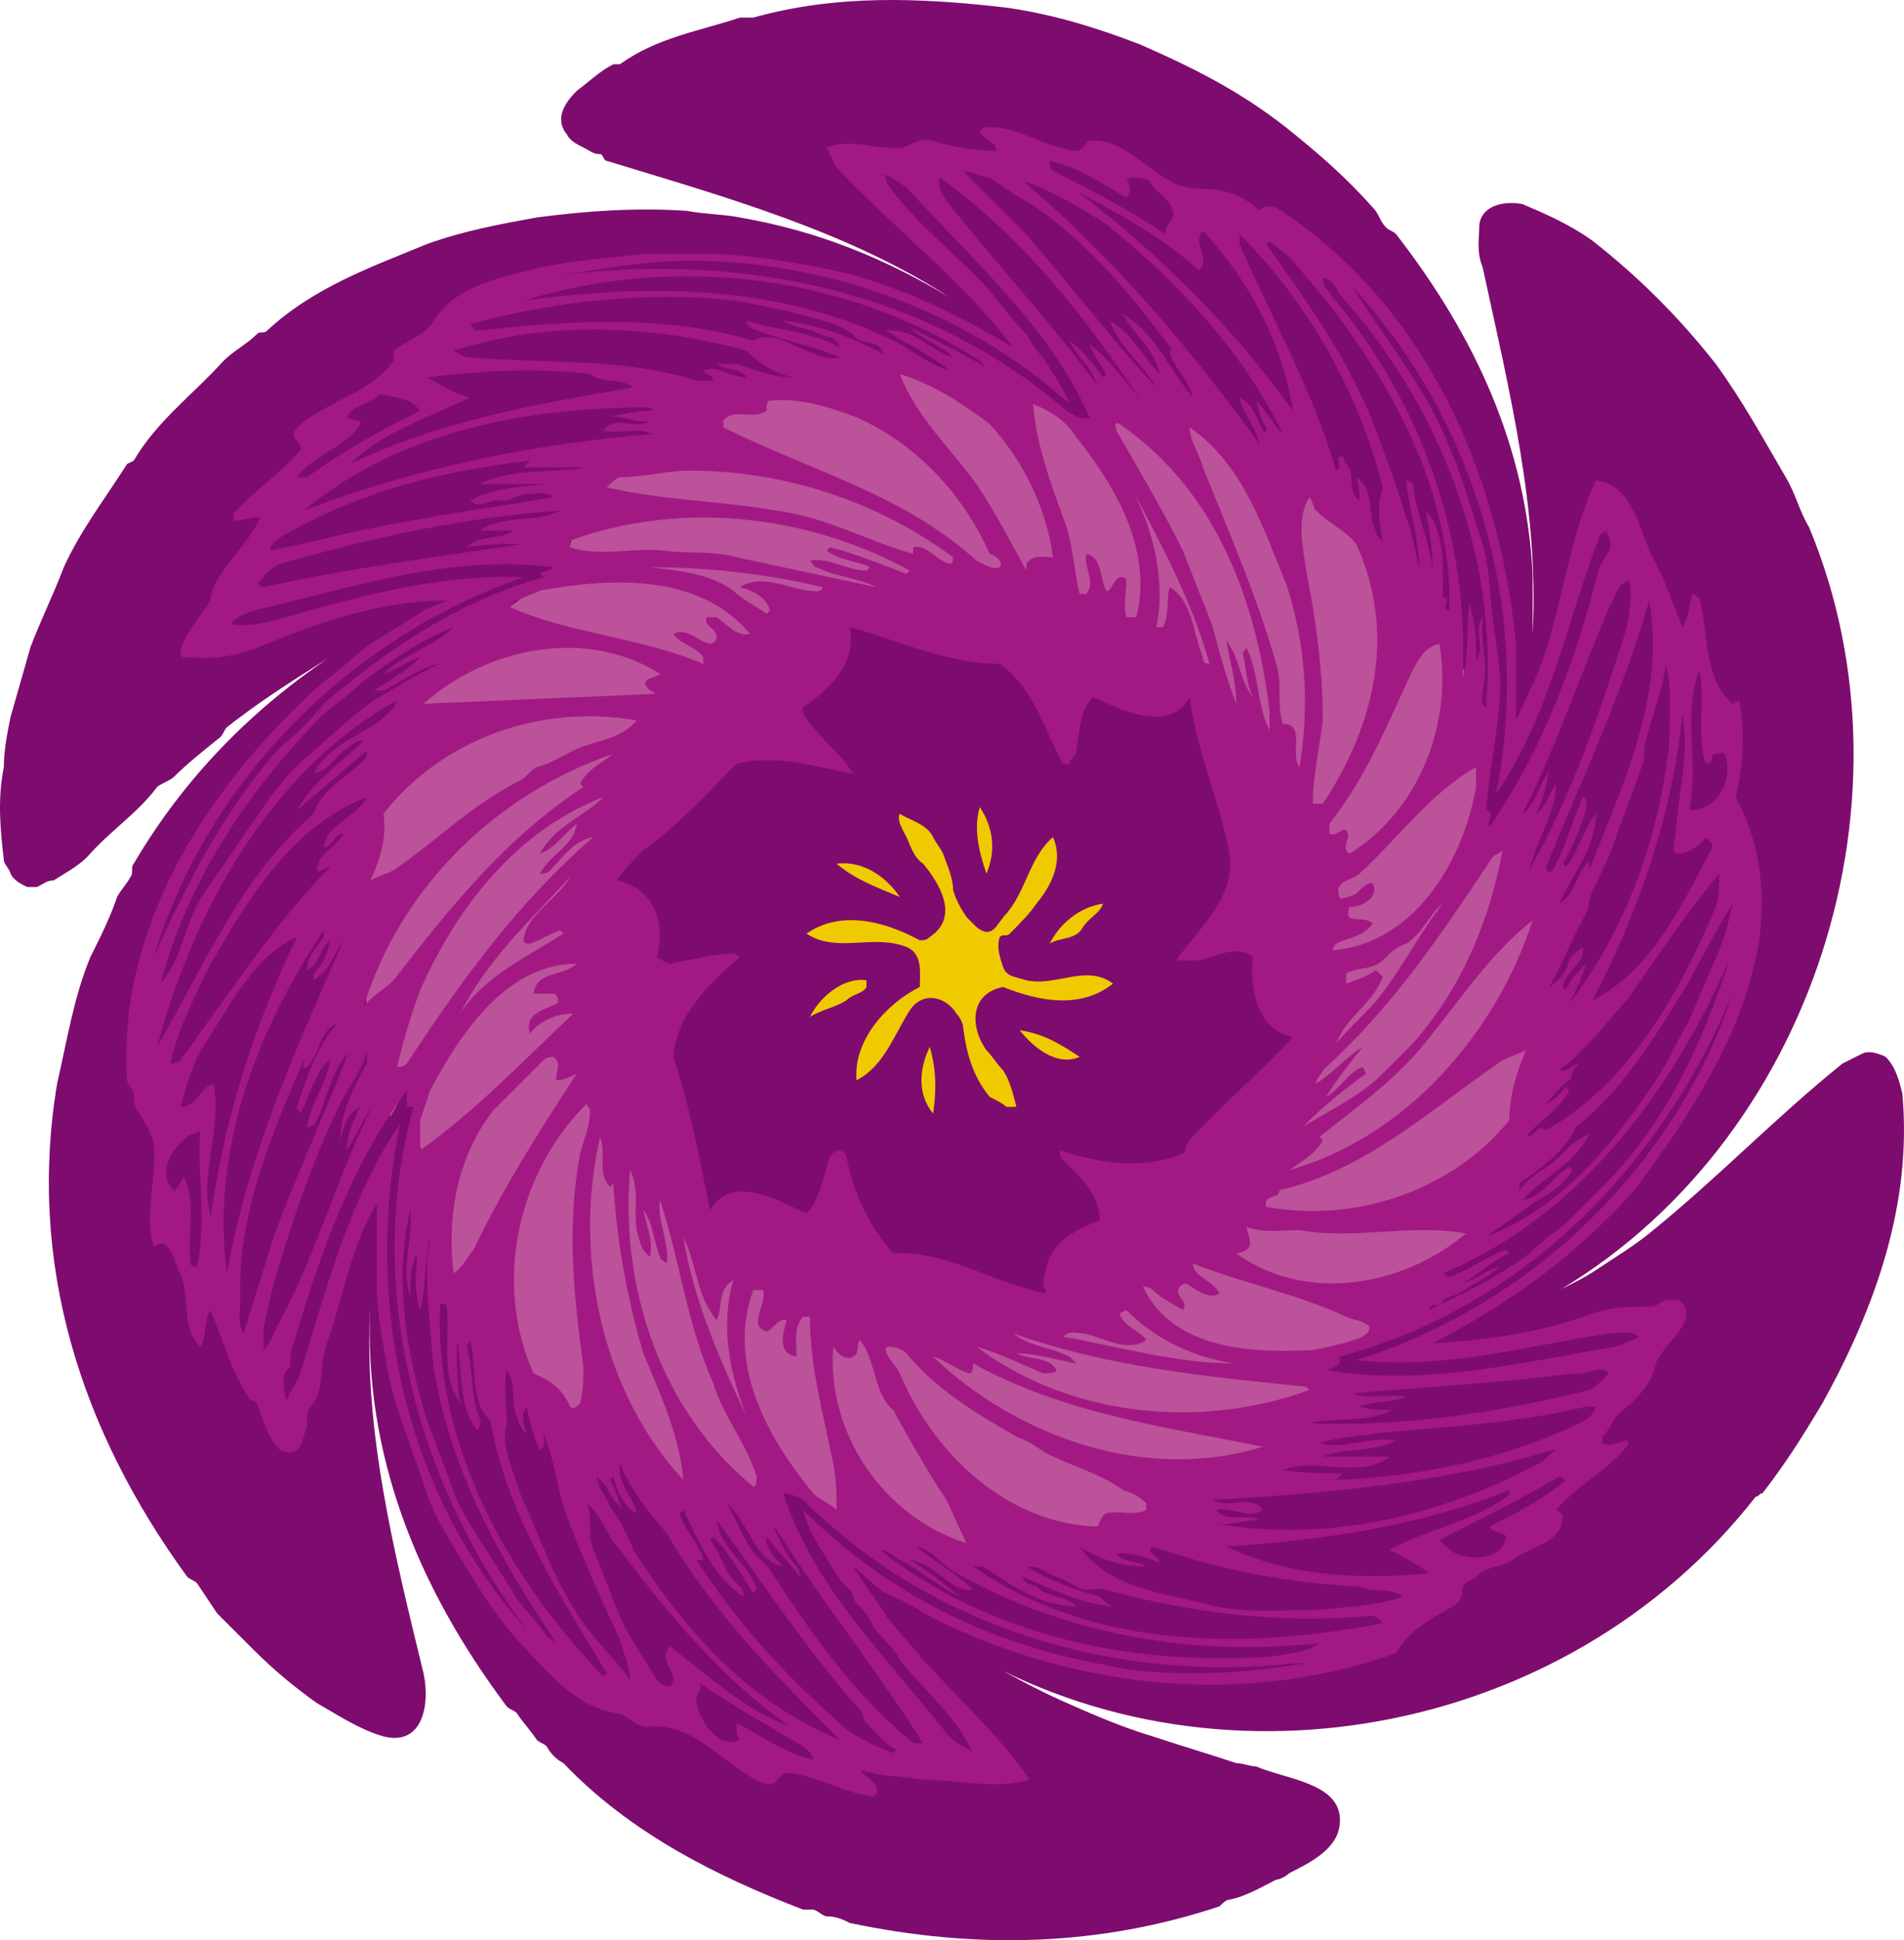
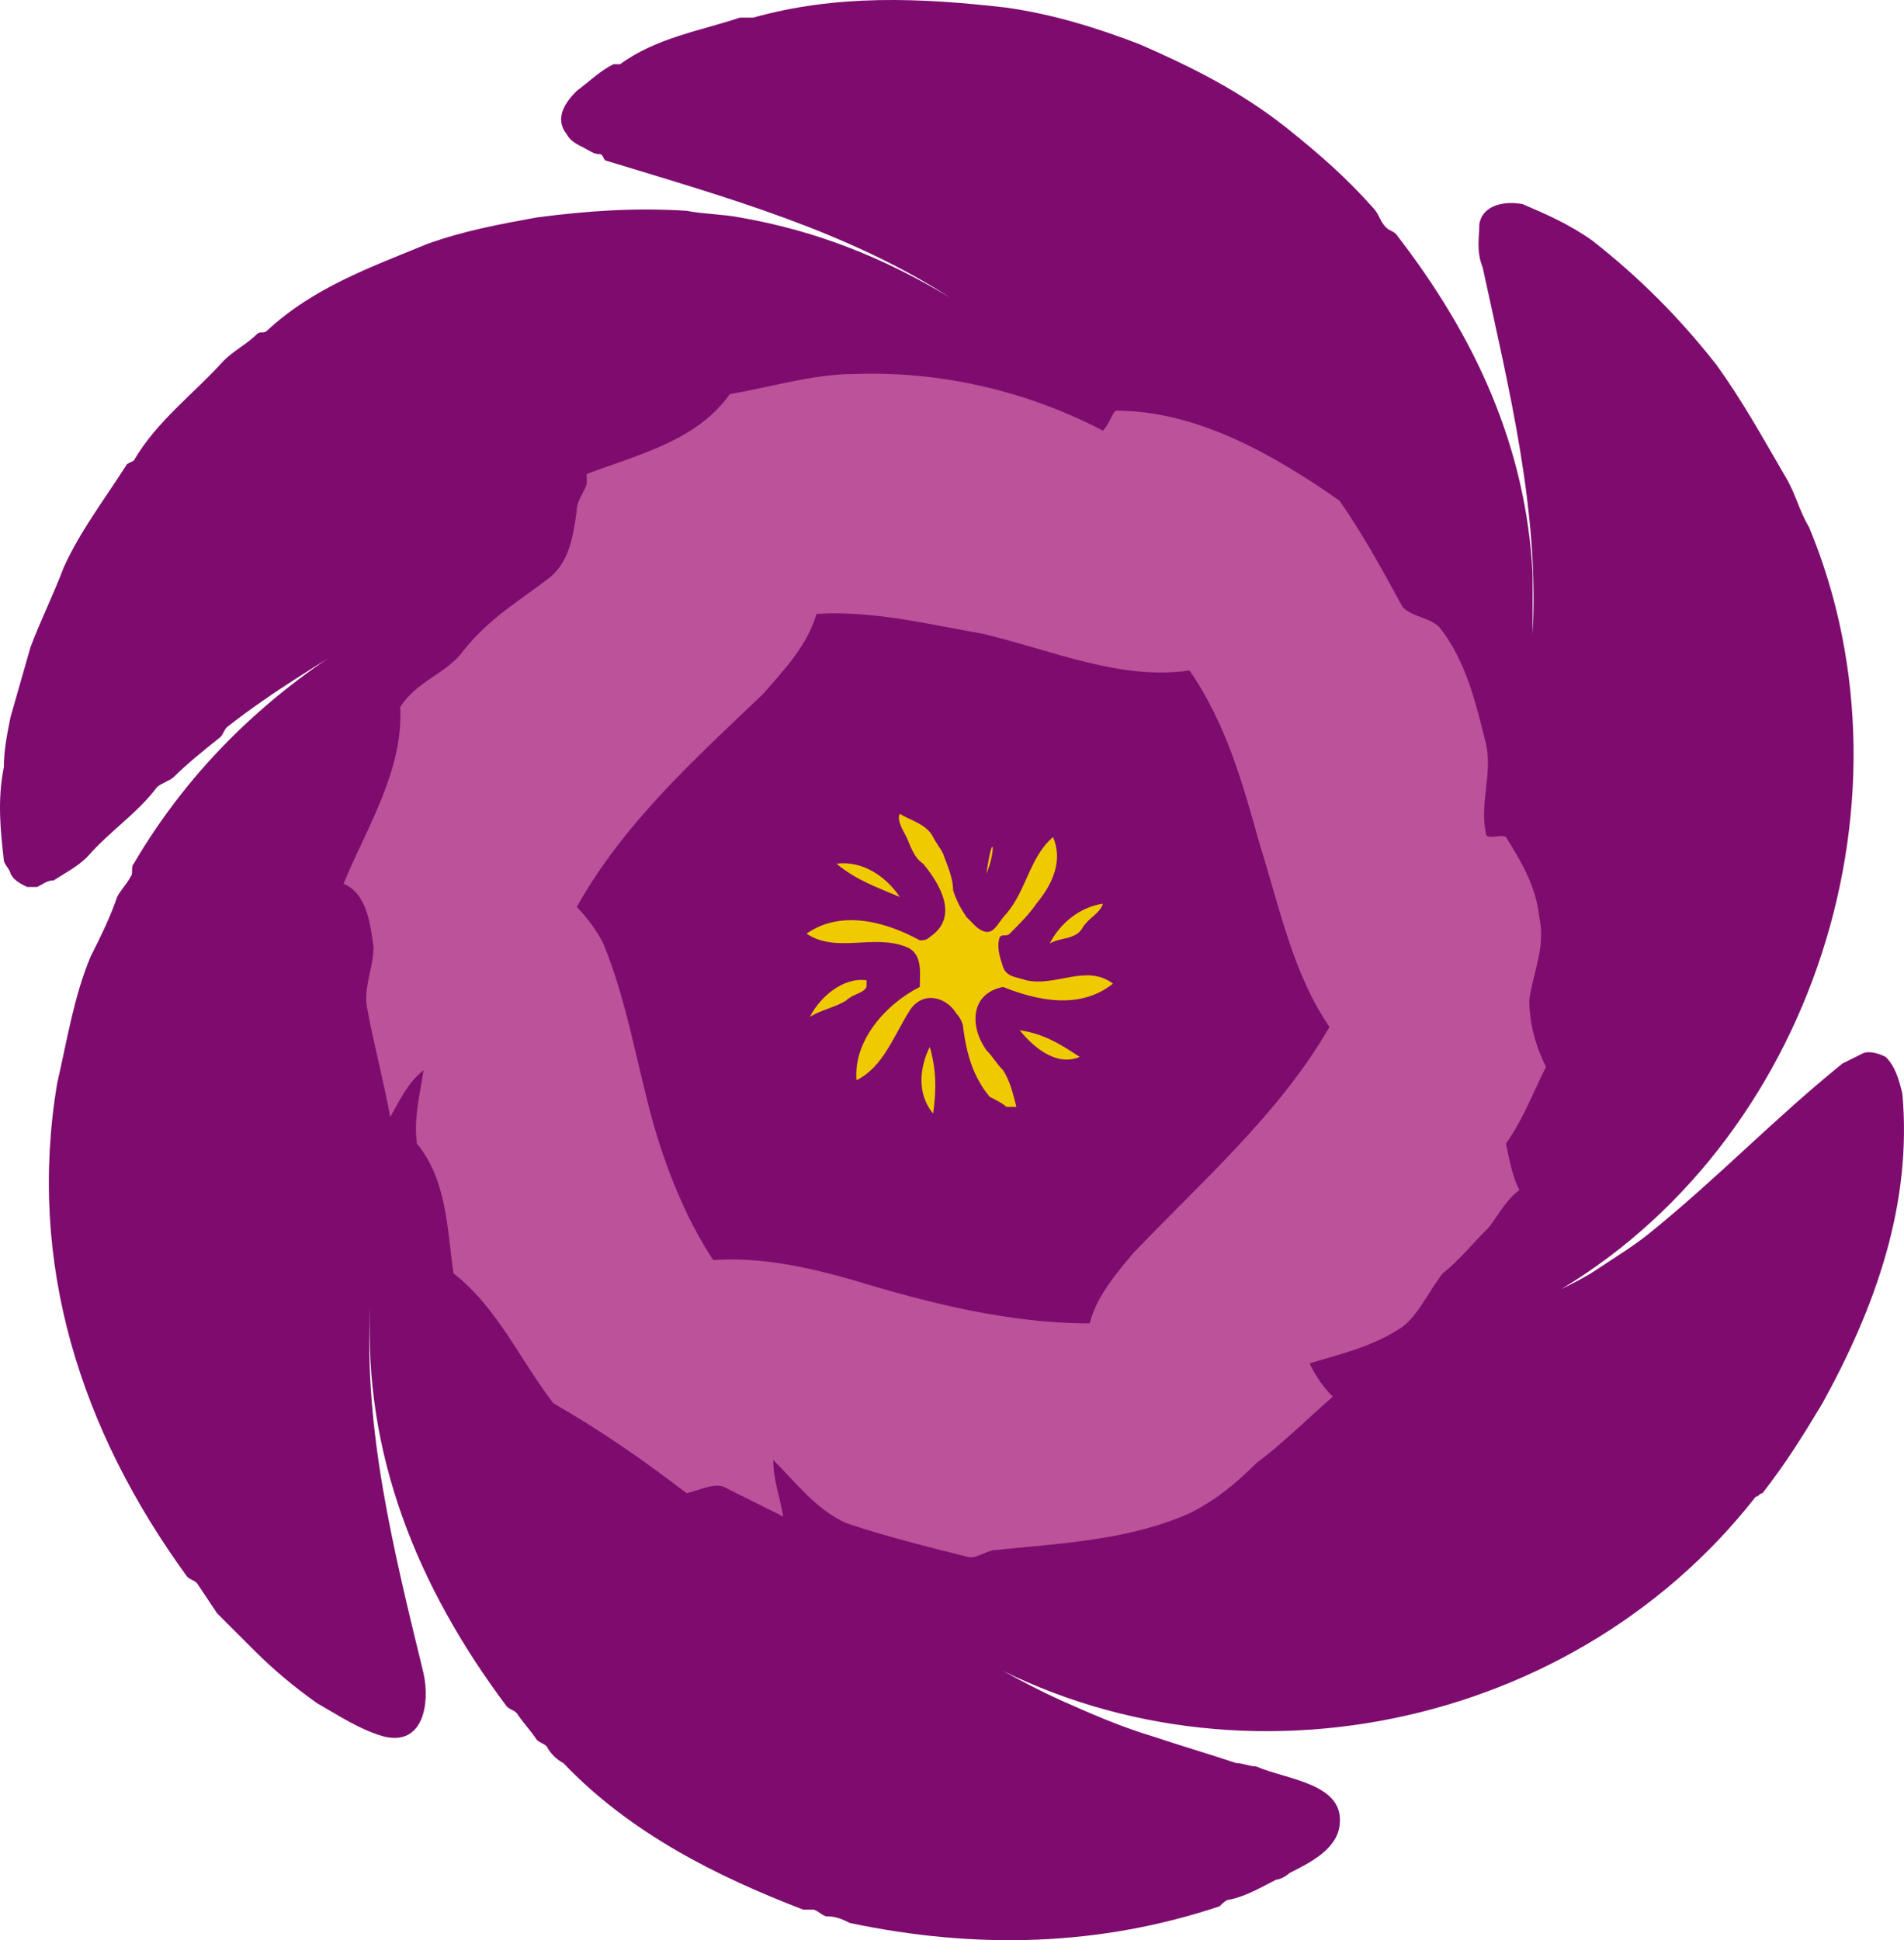
<svg xmlns="http://www.w3.org/2000/svg" version="1.1" id="Layer_1" width="571.649" height="582.458" viewBox="0 0 571.649 582.458" overflow="visible" enable-background="new 0 0 571.649 582.458" xml:space="preserve">
  <path fill="#7E0C6E" d="M110.155,190.288c-14,9-28,17-42,28c-1,1-1,2-2,3c-5,4-10,8-14,12c-1,1-4,2-5,3c-6,8-14,13-21,21  c-3,3-7,5-10,7c-2,0-3,1-5,2c-1,0-2,0-3,0c-2-1-4-2-5-4c0-1-2-3-2-4c-1-9-2-18,0-28c0-5,1-10,2-15c2-7,4-14,6-21c3-8,7-16,10-24  c5-11,12-20,19-31l2-1c7-12,18-20,27-30c3-3,7-5,10-8c1-1,2,0,3-1c14-13,31-19,48-26c11-4,22-6,33-8c15-2,30-3,45-2c5,1,11,1,16,2  c23,4,43,12,63,24c-31-20-67-30-103-41c-1,0-1-2-2-2c-2,0-3-1-5-2s-4-2-5-4c-4-5,0-10,3-13c4-3,7-6,11-8c1,0,1,0,2,0  c11-8,24-10,36-14c1,0,3,0,4,0c25-7,50-6,76-3c14,2,27,6,40,11c16,7,30,14,44,25c10,8,18,15,26,24c2,2,2,4,4,6c1,1,2,1,3,2  c24,31,39,64,41,102c0,6,0,12,0,18c2-37-7-73-15-110c-2-5-1-9-1-13c1-6,8-7,13-6c7,3,14,6,21,11c14,11,26,23,37,37c8,11,14,22,21,34  c3,5,4,10,7,15c35,84-1,190-82,233c6-4,12-6,18-10s11-7,16-11c21-17,37-34,58-51c2-1,4-2,6-3s5,0,7,1c3,3,4,7,5,11c3,33-8,64-24,93  c-6,10-11,18-18,27c-1,0-1,1-2,1c-57,73-164,92-241,44c11,6,21,12,32,17c9,4,18,8,28,11c9,3,16,5,25,8c2,0,4,1,6,1c9,4,27,5,25,18  c-1,7-9,11-15,14c-1,1-3,2-4,2c-4,2-9,5-14,6c-1,0-2,1-3,2c-36,12-73,13-111,5c-2-1-4-2-7-2c-1,0-3-2-4-2s-2,0-3,0  c-26-10-52-23-72-44c-2-1-4-3-5-5c-1-1-2-1-3-2c-2-3-4-5-6-8c-1-1-2-1-3-2c-27-36-43-76-41-120c-2,37,7,73,16,110c2,9,0,22-12,19  c-7-2-13-6-20-10c-7-5-13-10-19-16c-4-4-7-7-11-11c-2-3-4-6-6-9c-1-1-2-1-3-2c-32-44-48-94-39-148c3-13,5-26,10-38c3-6,6-12,8-18  c1-2,3-4,4-6c1-1,0-3,1-4C57.155,230.288,81.155,207.288,110.155,190.288L110.155,190.288z" />
  <path fill="#BB529A" d="M421.155,182.288c-6-11-12-22-19-32c-20-14-43-27-67-27c-1,0-2,4-4,6c-23-12-49-18-75-17c-12,0-25,4-37,6  c-10,14-27,18-43,24c0,0,0,2,0,3c-1,3-3,5-3,8c-1,7-2,15-8,20c-9,7-18,12-26,22c-5,7-14,9-19,17c1,19-10,36-17,53c7,3,8,12,9,19  c0,6-3,12-2,18c2,11,5,22,7,33c3-5,5-10,10-14c-1,7-3,14-2,22c9,11,9,25,11,39c13,10,20,26,30,39c14,8,27,17,40,27c4-1,8-3,11-2  c6,3,12,6,18,9c-1-6-3-11-3-17c7,7,13,15,22,19c12,4,24,7,36,10c3,1,6-2,9-2c20-2,40-3,58-11c8-4,14-9,20-15c8-6,15-13,23-20  c-3-3-5-6-7-10c10-3,19-5,28-11c5-4,8-11,12-16c5-4,9-9,14-14c3-4,5-8,9-11c-2-4-3-9-4-14c5-7,8-15,12-23c-3-6-5-13-5-20  c1-8,5-16,3-25c-1-9-5-16-10-24c-1-1-6,1-6-1c-2-9,2-18,0-27c-3-12-6-25-14-35C429.155,185.288,424.155,185.288,421.155,182.288  L421.155,182.288z" />
  <path fill="#7E0C6E" d="M245.155,184.288c17-1,33,3,50,6c21,5,41,14,62,11c11,16,16,34,21,52c6,19,10,39,21,55c-15,26-38,46-59,68  c-5,6-11,13-13,21c-24,0-48-6-71-13c-14-4-28-7-42-6c-8-12-14-27-18-41c-5-18-8-37-15-54c-2-4-5-8-8-11c14-25,35-44,56-64  C235.155,201.288,242.155,194.288,245.155,184.288L245.155,184.288z" />
-   <path fill="#A21984" d="M60.089,339.193 M60.155,339.288c-1,1-3,1-4,2c-5,4-9,11-4,16c0,1,2-2,3-4c4,8,1,17,2,26c0,1,2,1,2,1  C62.155,366.288,59.155,353.288,60.155,339.288L60.155,339.288z M89.155,281.288c-13,6-19,19-27,31c-4,6-6,13-8,20c5,0,6-6,10-7  c2,11-2,22-2,33c0,3,1,5,1,8C67.155,336.288,76.155,308.288,89.155,281.288 M103.155,282.288c-3,4-4,9-9,12c0-1,0-1,0-2  c3-3,4-6,5-10c-3,2-3,7-7,9c0-4,3-7,5-10c0-1,0-1,0-2c-20,30-34,66-29,103C74.155,347.288,89.155,314.288,103.155,282.288   M110.155,239.288c-23,9-36,31-48,52c-4,9-9,18-11,28c1,0,2,0,3-1c2-3,4-5,5-7c14-19,25-36,40-51c-2,0-3,2-4,1c0-5,6-7,8-11  c-3,0-3,4-6,4C98.155,247.288,107.155,245.288,110.155,239.288 M104.155,317.288v-1c-4,5-6,12-8,18c-1,1-1,4-4,4c1-7,6-13,7-20  c-2,1-3,3-4,5c-2,4-3,7-5,11c0-1-1-1-1-2c3-9,6-18,12-25c-5,2-5,8-8,12c-1,1-1,2-2,1c0,0,0-1,0-2c-10,23-20,47-19,72c0,3-1,7,1,10  c3-10,6-19,9-29C89.155,352.288,97.155,335.288,104.155,317.288 M119.155,210.288c-38,21-61,63-72,104c14-24,25-51,47-70  c2-7,10-11,15-16c1-1,1-2,1-3c-7,6-14,12-21,18c5-9,13-14,20-21c-3,0-4,2-6,3c-3,3-5,6-9,7c4-8,13-11,20-16  C116.155,214.288,118.155,213.288,119.155,210.288 M112.155,331.288c-3,5-5,9-8,14c0-5,2-9,4-13c-4,2-5,6-6,10c0-8,4-16,8-23  c0-1,0-3,0-4c-1,5-4,9-7,14c-9,18-15,36-21,56c-1,4-2,9-3,13c0,2,0,5,0,7c2-2,3-5,4-7  C95.155,376.288,101.155,353.288,112.155,331.288 M136.155,188.288c-10,4-19,10-28,17c-4,4-9,7-13,11c-22,23-39,49-47,79  c7-8,7-18,13-27c7-10,13-19,20-29c4-5,7-9,12-13c6-5,12-11,19-16c7-4,13-8,20-11c-6,1-11,5-17,8c-1,0-2,0-3,0c5-3,10-6,14-10  c-4,1-7,4-11,5C121.155,196.288,130.155,194.288,136.155,188.288 M124.155,332.288c-1,0-2,0-2,0c0-2,0-3,0-5c-17,23-26,49-34,76  c-1,2-1,5-1,7c-1,1-2,2-2,4s0,4,1,6c1-3,3-5,4-8c8-26,15-53,30-75c-11,53,1,111,38,152  C125.155,445.288,109.155,386.288,124.155,332.288 M166.155,170.288c-31-4-60,6-90,13c-3,1-5,2-7,4c4,1,9,0,13-1c25-7,49-14,75-13  c-52,18-95,61-111,114c10-22,21-44,38-63c5-4,9-8,13-13c20-17,41-31,66-38l-1-1C163.155,171.288,165.155,171.288,166.155,170.288   M129.155,371.288c-2,7-1,15-3,22c-2-6-1-11-1-17c-2,4-2,9-2,13c-3-9,1-17,0-26c-5,21-1,43,5,63c3,8,6,16,9,24c5,10,11,18,17,28  c3,5,7,8,10,13c1,1,2,1,3,2c-17-25-32-52-37-83c-1-11-2-21-2-32C128.155,376.288,129.155,373.288,129.155,371.288 M168.155,153.288  c-29,2-56,8-84,16c-3,1-5,4-7,6c1,0,1,1,2,1c27-6,52-9,78-13c-6,0-11,0-17,1c4-4,10-2,14-5c-3,0-7,0-10,0  C151.155,154.288,160.155,157.288,168.155,153.288 M141.155,402.288c0,1-1,1-1,2c2,7,1,15,4,22c0,1,0,3-1,3c-6-8-4-18-6-27  c0,6,0,13,1,19c-6-9-3-19-4-29c0-1-2-1-2-1c-2,42,20,82,49,112l1-1c-15-25-30-48-35-76  C141.155,421.288,143.155,410.288,141.155,402.288 M176.155,140.288c-6,0-13,0-19,0c1-1,1-1,2-2c-26,3-51,9-75,23c-1,1-3,2-3,4  c5-1,9-2,14-3c24-6,47-9,71-13c-2-2-5-1-8-1c-2,0-5,2-7,2c-4-1-7,3-10,0c7-4,15-4,23-5c-7,0-13,0-20,0  C154.155,140.288,165.155,142.288,176.155,140.288 M184.155,226.288c-35,12-64,40-75,76c2-3,6-5,9-8c17-22,34-43,57-58l-1-1  C176.155,231.288,180.155,229.288,184.155,226.288 M191.155,216.288c-28-5-58,5-76,28c1,7-1,14-4,20c2-1,5-2,7-3c13-9,24-20,38-27  c2-1,3-3,5-4c4-1,7-3,11-5C178.155,222.288,186.155,222.288,191.155,216.288 M197.155,208.288c-1,0-1-1-2-1c-1-1-2-2-1-3s3-1,4-2  c-22-14-52-8-71,9C150.155,210.288,174.155,209.288,197.155,208.288 M178.155,251.288c-6,1-9,6-13,10c-1,1-2,1-3,1c3-6,10-8,11-15  c-4,3-6,7-11,9c4-8,13-11,19-17c-26,10-44,33-55,58c-3,8-5,15-7,23c1,0,2,0,3-1C139.155,293.288,156.155,270.288,178.155,251.288   M225.155,190.288c-15-18-41-17-63-13c-2,1-5,2-7,3c-1,0-1,1-2,2c18,8,39,9,58,17c0-1,0-1,0-2c-2-3-7-4-9-7c4-2,7,2,11,3  c1,0,2-1,2-2c0-3-4-3-3-6c0,0,2,0,3,0C218.155,187.288,221.155,191.288,225.155,190.288 M241.155,524.288c-10-6-21-12-31-19  c1,2-2,4-1,6c1,6,7,14,13,11c-1-1-1-3-1-5c8,4,14,9,23,11C244.155,526.288,242.155,525.288,241.155,524.288 M114.155,118.288  c-3,3-8,3-10,7c2,1,5,1,4,2c-4,7-14,9-19,16c1,0,2,0,3,0c11-8,22-14,34-20C123.155,119.288,118.155,119.288,114.155,118.288   M163.155,430.288c0,2,1,4-1,5c-2-4-3-8-4-13c-2,2-1,5,0,8c-2-1-2-3-3-5c-2-5,0-10-3-14c-1,5,0,11,0,16c-2,7,2,14,4,21  c3,7,6,14,9,21c2,5,5,10,8,15c5,8,11,13,16,20c0-4-2-8-3-12c-6-13-12-26-17-40C167.155,445.288,166.155,437.288,163.155,430.288   M195.155,122.288c-37,0-75,7-104,31c34-13,69-20,105-23c-5-2-10,0-15-1c3-5,10,0,14-3c-4,1-9-2-13-1c5-1,9-2,14-2L195.155,122.288   M169.155,280.288l-1-1c-3,1-6,3-9,4c-1,0-2,0-2-1c1-8,10-12,14-19c-12,13-25,25-33,41  C145.155,293.288,158.155,287.288,169.155,280.288 M247.155,176.288c-17-4-34-6-52-6c9,1,18,2,25,7c3,3,6,4,10,7l1-1c-1-4-5-6-9-7  c6-4,14,0,20,1C244.155,177.288,246.155,178.288,247.155,176.288 M186.155,465.288c-4-4-5-10-10-14c2,4,0,9,2,14c3,7,5,13,8,20  s7,12,11,19c1,1,2,2,4,2c1-1,1-2,1-3c-1-3-4-6-1-9c12,9,22,19,36,24C217.155,504.288,201.155,485.288,186.155,465.288   M177.155,112.288c-16-2-33-1-49,1c4,2,8,5,13,6c-12,6-26,10-36,20c27-13,56-18,85-23  C186.155,113.288,181.155,115.288,177.155,112.288 M172.155,304.288c-5,0-10,2-13,6c-2-6,4-7,8-9c1-1,0-3-1-3c-2,0-4,0-6,0  c1-7,9-5,13-9c-21,0-35,21-44,38c-1,3-2,6-3,9c0,3,0,6,0,9C143.155,333.288,157.155,318.288,172.155,304.288 M273.155,171.288  c-31-17-69-21-102-9v2c9,3,19,0,28,1c7,1,15,0,22,2c14,3,28,6,42,9c-6-3-12-3-18-6c-1,0-1-1-2-2c6-1,11,3,17,3l1-1c-4-2-9-2-13-5  l1-1c8,2,15,5,23,8L273.155,171.288 M173.155,322.288c-2,1-4,2-6,2c-1-1,2-5-1-7c-1,0-2,0-3,1c-5,5-10,10-15,15c-11,14-14,32-12,49  c3-2,4-5,6-7C151.155,356.288,162.155,339.288,173.155,322.288 M286.155,167.288c-23-17-51-26-79-26c-7,0-14,2-21,2c-1,0-3,2-4,3  c17,4,34,4,51,7c15,2,27,9,41,13c0-1,0-2,0-2c4-1,7,4,11,5C286.155,169.288,286.155,168.288,286.155,167.288 M200.155,460.288  c-5-6-11-13-14-21c-1,6,4,10,5,15c-4-2-6-7-7-11l-1,1c2,3,2,6,4,9c-2-2-4-4-5-7c-1-1-2-2-3-3c0,3,3,6,4,9c3,4,5,8,7,13  c16,25,35,46,62,57C233.155,503.288,214.155,484.288,200.155,460.288 M224.155,105.288c-29-8-60-9-88,0c2,1,3,2,5,2c23,2,46,0,68,7  c2,0,3,0,5,0c0-2-3-2-3-3c4-2,8,2,13,2c-2-3-6-2-9-4c2,0,4,0,6,0c6,2,11,4,17,4C233.155,112.288,228.155,109.288,224.155,105.288   M177.155,333.288c0-1-1-1-1-2c-21,21-28,54-16,81c5,2,9,5,11,10c1,1,2,0,3-1c1-4,1-7,1-11c-3-22-5-42-1-64  C175.155,342.288,177.155,338.288,177.155,333.288 M297.155,166.288c-8-18-22-33-40-41c-8-3-17-6-26-5c-1,0-1,2-1,3c-4,3-10-1-13,3  c0,1,0,2,0,2c26,13,54,20,76,40c2,1,5,3,7,2C301.155,169.288,300.155,167.288,297.155,166.288 M215.155,456.288c1,9,10,13,12,21  l-1,1c-4-6-7-12-12-17l-1,1c4,5,4,10,9,14c1,1,1,2,1,3c-9-6-13-16-18-26l-1,1c1,5,6,9,7,14c-1,0-1,0-2,0c12,19,27,35,44,50  c5,4,10,6,15,8l1-1c-4-2-6-5-9-8c-1-1-1-3-2-4C242.155,495.288,229.155,475.288,215.155,456.288 M256.155,100.288c-6-4-13-5-20-7  c-5-1-10-2-15-3c-27-3-54,0-80,7c1,1,1,2,2,2c28-3,56-5,83,3c5-3,11,1,16,3c3,1,6,3,10,2c-9-4-18-5-27-9c0,0-1-1-1-2c9,3,19,3,28,8  c-1-4-6-3-8-5c-3-1-6-1-9-3c10,1,21,5,30,10C264.155,101.288,258.155,104.288,256.155,100.288 M193.155,406.288c-5-17-8-34-9-51  l-1,1c-4-4-1-10-3-15c-8,35,0,76,25,103C204.155,431.288,198.155,418.288,193.155,406.288 M297.155,127.288c-8-6-17-12-27-15  c5,13,15,22,23,33c6,9,10,17,15,26c0-1,0-1,0-2c2-3,5-2,8-2C314.155,152.288,307.155,138.288,297.155,127.288 M233.155,459.288l-1-1  c2,4,4,9,7,12c1,1,1,2,1,3c-3-4-7-8-10-12c0,1,0,1,0,2c1,3,3,5,5,7c-9-2-10-13-17-19c3,5,5,11,9,16c1,1,3,2,4,4c13,20,25,37,43,52  c1,0,2,0,3,0C263.155,501.288,247.155,481.288,233.155,459.288 M294.155,108.288c-40-26-92-32-137-18c36-5,75-5,109,11  c7,3,12,8,19,10c-6-5-13-8-19-12c8-1,13,6,20,8c-4-4-9-5-13-9c8,4,16,8,23,12C295.155,109.288,295.155,109.288,294.155,108.288   M214.155,415.288c-8-18-10-37-16-55c-1,6,3,13,2,19c-1-1-2-1-2-2c-2-5-2-10-5-14c1,5,3,9,2,14c-3-2-3-5-4-8c-1-6,1-12-2-18  c-3,35,9,72,37,95c1,0,1-2,1-3C224.155,433.288,217.155,425.288,214.155,415.288 M323.155,131.288c-3-5-8-8-13-10c1,12,5,23,9,34  c3,7,3,15,5,23h2c3-4-1-8,0-12c5,1,4,8,6,11c1,1,2-3,4-4c1,0,2,0,2,1c0,4-1,7,0,11h3  C346.155,165.288,335.155,146.288,323.155,131.288 M220.155,384.288c-5,3-3,8-5,12c-6-7-6-17-10-25c3,19,11,37,19,54  C219.155,412.288,216.155,398.288,220.155,384.288 M363.155,199.288c-5-18-14-35-23-52c6,12,10,27,7,41c1,0,2,0,2,0c2-4,1-8,2-12  c7,4,7,14,10,21C361.155,198.288,361.155,199.288,363.155,199.288 M243.155,395.288c-1,0-2,0-2,0c-3,3-2,8-2,12c-6-1-4-7-3-11  c-3-1-5,5-7,3c-4-2,1-8,0-12h-3c-8,22,4,44,18,61c2,2,5,3,7,5c0-5,0-9-1-14C247.155,424.288,243.155,410.288,243.155,395.288   M381.155,213.288c-4-33-16-66-45-86c-2-1-1,1-1,2c7,12,14,24,20,36c3,8,6,15,9,23c2,8,4,15,7,23c0-7-2-13-3-19c4,5,4,12,8,17  c-2-4-2-9-3-13c0-1,1-1,1-2c4,8,3,17,7,25C381.155,217.288,381.155,215.288,381.155,213.288 M389.155,499.288c-53,6-109-10-148-49  c-2-1-4-2-6-2c9,28,30,48,49,72c2,3,6,4,8,6c-5-11-14-18-22-28c-2-4-5-6-8-10c-1-3-3-5-5-7c-1-1-1-3-2-4s-2-2-3-3c-4-7-9-13-11-21  c23,23,51,38,83,45c5,1,10,2,15,3c18,2,35,1,53-2C391.155,499.288,390.155,499.288,389.155,499.288 M265.155,52.288c1,1,1,3,2,4  c9,12,20,20,30,31c4,5,7,9,11,13c1,2,3,5,5,7c3,5,6,9,8,14c-31-28-73-43-114-43c-15,0-29,3-44,5c55-8,113,2,157,40c2,1,4,3,7,2  c-12-27-34-46-54-68C271.155,55.288,268.155,53.288,265.155,52.288 M268.155,423.288c-6-5-5-15-10-21c-1,1,0,4-2,5s-4,0-6-3  c-2,26,15,51,40,59c-2-4-4-9-6-13C278.155,441.288,273.155,432.288,268.155,423.288 M386.155,175.288c-7-17-13-36-29-47  c0,4,3,8,4,12c8,20,16,38,22,59c2,6,0,12,2,18c7,0,2,9,5,13C393.155,212.288,392.155,193.288,386.155,175.288 M396.155,493.288  c-37,4-75-2-109-21c-4-2-7-7-12-8c6,5,12,8,17,13c-2,0-3,0-5-1c-5-3-8-7-14-8c5,3,10,7,15,11c-6-3-11-7-16-10c-3-1-5-4-8-4  c33,26,76,35,118,32C387.155,496.288,392.155,496.288,396.155,493.288 M282.155,53.288c-1,3,1,5,2,7c15,19,31,36,45,55  c-1-5-6-8-8-13c4,3,7,7,10,11l1-1c-2-3-4-6-5-9c6,5,11,11,16,18C326.155,95.288,307.155,71.288,282.155,53.288 M409.155,485.288  c-26,2-51-1-77-8c-3-1-6,1-9-1s-7-3-10-5c-2-1-3-1-5-1c7,4,14,7,22,9c1,1,2,2,4,3c-10-1-18-5-27-9c0,3,4,2,5,4c3,2,8,2,11,5  c-10,0-19-6-28-12c-1,0-2,0-3,0c36,25,82,25,123,17C414.155,486.288,413.155,484.288,409.155,485.288 M297.155,53.288c-3,0-5-2-8-2  c6,6,12,12,18,18c14,16,26,32,40,47c-4-7-11-12-14-20c7,4,10,11,15,16c-1-7-8-12-11-18c10,6,14,17,21,25c-1-5-6-9-7-14h1  c-12-16-24-31-41-43C306.155,59.288,301.155,56.288,297.155,53.288 M388.155,311.288c-11-2-13-15-12-24c-5-4-11,0-16,1c-2,0-5,0-7,0  c7-10,18-19,16-32c-3-16-10-31-12-47c-6,11-20,4-29,0c-4,4-4,10-5,16c0,2-2,2-2,4c-1,0-2,0-2,0c-6-11-9-23-19-30c-16,0-30-7-45-11  c2,10-5,18-14,24c-1,1,1,4,3,6c4,5,9,9,12,14c-11-2-23-6-35-3c-9,9-17,18-28,26c-3,3-6,6-8,9c11,2,15,13,12,23c0,0,3,2,4,2  c6-1,13-3,19-3c1,0,1,1,2,1c-9,8-19,17-20,30c5,15,8,31,11,46c7-11,20-3,29,1c4-4,5-11,7-17c1-2,4-3,5,0c2,11,7,21,14,29  c16-1,30,9,46,12c0-1-1-2-1-3c0-2,1-3,1-5c2-8,9-11,16-14c0-8-6-13-11-18c-1-1-1-2-1-3c12,4,25,6,37,1c1-1,1-3,2-4  C367.155,331.288,378.155,322.288,388.155,311.288 M408.155,476.288c-21-1-42-5-62-12l-1,1c1,2,3,2,3,4c-4-2-8-3-13-3c2,3,6,2,9,4  c-7,0-14-2-20-6c9,13,26,14,41,18c10,2,21,1,31,1c8-1,17-1,25-4C417.155,476.288,412.155,478.288,408.155,476.288 M332.155,67.288  c-8-5-16-10-25-13c27,23,50,50,71,79c-1-5-5-9-6-14c4,2,5,6,7,10c1,1,1,0,1-1c-2-3-2-5-3-8c3,3,5,7,8,10  C373.155,105.288,353.155,84.288,332.155,67.288 M337.155,447.288c-7-5-15-7-23-11c-3-2-6-4-9-5c-12-7-24-14-33-25c-1-1-3-2-5-2  s-1,1-1,2c1,2,3,4,4,6c10,24,32,45,59,46c1,0,1-3,3-4c4-1,8,1,12-1c0,0,0-1,0-2C342.155,449.288,340.155,448.288,337.155,447.288   M407.155,163.288c-3-4-8-6-12-10c-1-1-1-3-2-4c-4,6-2,15-1,22c3,15,5,30,5,45c-1,8-3,17-3,25c1,0,2,0,3,0  C413.155,217.288,419.155,189.288,407.155,163.288 M379.155,434.288c-30-6-60-10-87-25c0,1,0,3-1,3c-4-1-7-4-11-5  C305.155,431.288,344.155,445.288,379.155,434.288 M432.155,193.288c-5,1-7,6-9,10c-7,15-13,30-24,44c0,1,0,2,0,3c2,1,4-2,5-1  c2,2-2,5,1,7C426.155,243.288,436.155,217.288,432.155,193.288 M370.155,409.288c-12-2-23-7-32-16l-2,1c1,4,6,5,8,8c-6,4-13-1-19-2  c-2,0-4-1-6,1C336.155,404.288,353.155,409.288,370.155,409.288 M433.155,271.288c-4,3-6,9-11,12c-3,1-5,3-7,5c-3,3-8,2-11,4  c0,1,0,2,0,3c3-1,6-2,9-4l2,2c-3,8-11,12-14,20c4-5,9-9,13-14C421.155,290.288,426.155,280.288,433.155,271.288 M453.155,447.288  c-27,11-56,15-85,17c19,9,40,10,61,8c-4-3-8-5-12-7c11-6,23-8,34-15C452.155,449.288,453.155,449.288,453.155,447.288   M361.155,69.288c-3,3,1,7,0,10c0,1-1,1-1,2c-11-10-24-17-37-24c25,19,47,41,65,66C385.155,103.288,375.155,84.288,361.155,69.288   M468.155,443.288c-12,7-24,13-36,19c1,1,2,2,3,3c6,4,16,3,17-4c0-1-4-1-5-3c8-4,16-8,23-14  C469.155,444.288,469.155,443.288,468.155,443.288 M345.155,54.288c-2-1-4-1-6-1l-1,1c1,1,2,3,0,5c-7-4-14-9-23-11c0,1,0,2,1,3  c12,6,23,12,34,19c-1-3,3-4,2-7C351.155,59.288,347.155,58.288,345.155,54.288 M392.155,416.288c-30-3-60-6-88-16c5,4,11,4,17,7  c1,1,1,1,2,2c-6-1-12-3-18-3c4,2,10,1,12,5c0,1-3,1-4,1c-7-3-13-6-20-8c28,21,67,25,100,13L392.155,416.288 M443.155,230.288  c-14,8-23,21-35,32c-2,2-8,2-6,7c0,1,3,0,5-1c1-1,4-4,5-3c2,4-3,7-7,7c-2,6,4,2,7,5c-3,4-7,4-11,6c0,0-1,1-1,2c24-2,39-26,43-49  C443.155,234.288,443.155,232.288,443.155,230.288 M466.155,435.288c-33,10-68,13-102,15c5,3,11-2,15,3c-4,3-9-1-14,0c3,4,9,1,13,3  c-5,0-9,2-14,1c34,6,68-2,98-18c2-1,3-3,5-4H466.155 M372.155,70.288c0,1,0,2,0,3c10,23,22,44,29,68c2-1,0-3,1-4c2-1,1,2,2,2  c3,3,0,8,4,11c0-2,0-5-1-7c5,3,4,10,5,14c1,2,1,4,3,5c-1-5-2-10,0-16C408.155,118.288,393.155,91.288,372.155,70.288   M411.155,398.288c-2-2-5-2-7-3c-15-7-31-10-46-16c0,4,6,5,8,9c-3,2-7-1-10-3c-1,0-2,1-2,1c-2,3,3,4,1,7c-3-2-6-3-9-6c-1-1-2-1-3-1  c9,19,33,20,51,19c5-1,10-2,15-4C410.155,400.288,411.155,400.288,411.155,398.288 M451.155,255.288c-1,1-2,1-3,2  c-16,24-30,45-51,64c0,1-2,2-2,4c5-3,9-8,14-11c-4,5-8,10-11,15c4-2,6-7,11-9l1,2c-7,5-13,10-19,16c8-5,17-9,24-16c3-3,6-6,9-9  C439.155,296.288,447.155,276.288,451.155,255.288 M476.155,422.288c-21,5-42,6-63,8c-6,1-11,1-17,3c7,2,15-2,23-1c-7,4-15,2-22,5  c7,0,13,0,20,0c-9,7-22,0-32,4c6,1,12,1,18,1c-1,1-1,1-2,2c25-1,50-6,73-17c2-1,4-2,5-5  C478.155,422.288,477.155,422.288,476.155,422.288 M387.155,77.288c-2-2-4-3-6-5l-1,1c12,17,23,32,31,51c4,10,8,21,11,31  c2,5,3,11,4,16c0-9-3-18-4-27c1,0,2,1,2,1c1,9,5,17,6,26c0-6-1-12-2-18c6,7,5,17,5,26c3,0-1,4,2,4  C436.155,143.288,413.155,106.288,387.155,77.288 M472.155,412.288c-22,3-44,4-66,6c5,2,11,0,16,1c-4,2-9,1-14,3c3,1,7,1,10,1  c-8,4-17,2-25,4c28,1,56-3,84-10c2-1,4-3,6-5C480.155,409.288,476.155,413.288,472.155,412.288 M402.155,88.288c-1-2-2-4-5-5  c0,3,2,4,3,6c27,32,41,73,39,114c2-7,1-15,2-22c2,6,2,11,2,17c3-4-1-9,2-13c-1,7,2,14,0,22c0,2-1,4,1,5  C450.155,167.288,432.155,121.288,402.155,88.288 M440.155,370.288c-17-3-33,2-50-1c-5,0-11,1-16-1c1,4,3,7-3,8  C392.155,391.288,421.155,386.288,440.155,370.288 M460.155,276.288c-14,11-23,26-35,40c-9,10-19,17-29,25l1,1c-2,4-6,6-10,9  C422.155,341.288,449.155,310.288,460.155,276.288 M458.155,315.288c-2,1-5,2-7,3c-22,15-41,33-67,39c0,3-5,1-4,5c27,5,56-5,73-26  C453.155,329.288,455.155,322.288,458.155,315.288 M520.155,298.288c-21,51-62,94-118,109c0,0,0,1,0,2c-1,1-3,2-4,2c29,5,57-2,87-7  c3-1,5-2,7-3c-3-2-6-1-9-1c-26,4-50,11-76,8C459.155,392.288,503.155,350.288,520.155,298.288 M482.155,159.288c-1,1-2,1-2,2  c-10,26-15,54-31,77c11-54-6-112-43-152c10,16,22,30,29,48c4,9,6,17,9,26c3,8,3,17,4,25c1,9,3,17,2,26c-1,11-3,21-4,32c3,1,0,3,1,5  c16-23,26-50,33-78c1-2,2-3,3-5S483.155,161.288,482.155,159.288 M519.155,288.288c-17,39-45,77-86,94c1,0,1,1,2,1c6-2,11-6,17-8  l1,1c-5,2-9,6-14,9c4-1,7-4,11-5c-3,3-8,5-12,8c-2,1-4,1-5,2c0,3-4,0-4,3c10-5,21-10,30-17c3-3,7-6,11-9c4-4,7-7,11-11  C500.155,337.288,511.155,313.288,519.155,288.288 M489.155,174.288c-4,1-4,5-6,8c-9,21-16,42-26,62c4-3,5-9,8-13c-1,5-2,9-4,13  c3-2,4-6,6-9c0,9-6,17-8,26c13-23,21-47,29-72C489.155,184.288,490.155,179.288,489.155,174.288 M516.155,262.288  c-10,12-18,24-27,37c-7,8-13,16-21,22c2,1,4-2,6-2c-2,1-2,4-3,5c-3,2-5,5-7,7c3-1,4-3,6-5l1,1c-3,6-9,9-13,14c3,0,3-4,6-2  c25-14,40-41,51-67C516.155,269.288,516.155,265.288,516.155,262.288 M500.155,199.288c-1,8-4,15-6,23c-1,2,0,5-1,7c-3,9-6,16-9,25  c-2,5-4,9-6,13c-1,2-1,5-2,7c-4,7-7,15-11,22c3-2,5-4,6-8c1-2,3-3,4-4c1,5-5,7-6,12l1,1c1-3,4-6,6-8c-1,4-3,8-5,12  c17-22,27-50,30-78C501.155,215.288,502.155,207.288,500.155,199.288 M520.155,271.288c-5,8-9,16-14,25c-10,16-19,31-33,42  c-3,7-10,12-17,17c0,0,0,1,0,2c3-4,7-6,11-9c2-2,3-3,5-5c2-1,3-2,5-3c-4,9-14,13-20,20c6-1,9-7,14-10l1,1c-2,3-4,5-7,7  c-7,4-13,9-19,13c21-8,36-25,49-44c5-7,8-14,12-21c3-7,6-14,9-21C518.155,280.288,519.155,276.288,520.155,271.288 M505.155,214.288  c-3,30-13,59-27,86c18-9,27-29,36-46c0-1-1-2-2-3c-2,3-6,5-8,5c-3,0-1-4-1-7C504.155,237.288,507.155,226.288,505.155,214.288   M495.155,180.288c-8,28-20,53-31,80c0,1,1,2,2,1c4-7,6-15,9-22c2,1,1,3,1,4c-2,6-4,11-7,16l1,1c4-5,5-11,9-16c0,10-7,18-11,27  c5-3,5-9,9-13c0,1,0,2,0,3C487.155,235.288,500.155,209.288,495.155,180.288 M510.155,201.288c-5,13,0,28-3,42c8,0,13-8,11-16  c0-2-2-1-3-1c-2,0,0,3-3,3C509.155,220.288,512.155,210.288,510.155,201.288 M510.155,179.288c3,11,1,24,10,32c0,0,1-1,2-1  c2,10,1,20-1,29c20,38-2,79-26,112c-7,10-15,17-24,25c-13,11-26,19-41,27c16-1,32-3,48-9c6-2,11-2,17-2c2,0,3-1,5-2c1,0,3,0,4,0  c7,6-5,13-7,19c-1,6-6,11-11,15c-2,2-3,5-5,7v2c2,1,5,0,7-1l1,1c-6,8-15,12-22,20c0,0,2,1,2,2c0,8-10,9-15,13c-3,2-7,2-10,4  c-1,2-4,2-5,4c0,3-1,5-3,6c-7,4-13,7-17,14c-45,16-95,11-138-10c-4-2-8-5-13-7s-8-6-12-9c3,5,7,10,10,15c4,5,7,8,11,13  c11,12,23,23,32,36c-11,3-21,0-32,0c-6-1-13-1-19-3c1,2,8,5,4,8c-9-1-16-6-25-7c-3-1-4,5-8,3c-12-5-20-18-34-17c-4,1-7-4-10-4  c-13-2-21-13-29-21c-8-9-14-19-20-29c-3-5-6-10-8-16c-3-9-6-17-9-26c-2-6-3-12-4-18s-2-12-2-18c0-8,0-17,0-25c-8,13-10,28-15,42  c-2,5-1,11-3,16c-1,2-2,3-3,5c0,1,0,3,0,4c-1,2-1,5-3,7c-7,4-10-9-12-14c0,0-1-1-2-1c-6-9-8-18-12-27c-2,3-1,8-3,11c-6-6-3-15-6-22  c-2-3-3-12-8-8c-3-10,1-20,0-31c-1-4-3-7-5-10c-1-2-1-3-1-5c0-1-2-3-2-4c-3-45,23-86,55-116c4-4,9-7,13-11c7-6,14-9,21-14  c2-1,5-2,7-3c-19,0-37,6-54,13c-7,3-15,5-23,4c-1,0-3,1-3-2c2-6,6-10,9-15c0-2,1-4,2-6c4-7,10-12,13-19c-3,0-5,1-8,1c0-1,0-1,0-2  c6-7,14-12,20-19c1-2-2-3-2-5c0-1,1-1,1-2c9-8,22-10,29-20c0-1,0-2,0-3c4-3,10-5,12-9c7-11,21-13,32-16c10-2,21-3,31-4  c8,0,16,0,24,0c13,1,25,3,38,6c18,5,34,13,49,22c-15-20-35-35-53-54c-1-2-2-4-3-6c8-3,15,1,23,0c3-1,5-3,9-2c6,2,13,3,19,3  c0-3-4-3-5-6l1-1c10-1,18,6,28,7c2,0,3-3,4-3c10-1,17,9,26,13c5,2,9,1,14,2c4,1,8,3,11,6c1-2,4-1,5-1c45,29,67,80,72,131  c0,8,0,15,0,23c2-4,4-9,6-13c8-19,9-40,18-59c11,1,13,15,17,23c4,7,6,14,9,21c2-3,2-7,3-10  C509.155,178.288,509.155,179.288,510.155,179.288" />
  <path fill="#F0CA00" d="M304.744,332.752 M305.155,332.288c-1,0-2,0-3,0c-1-1-3-2-5-3c-5-6-7-13-8-21c0-1-1-3-2-4c-3-5-10-7-14-1  c-5,8-8,17-16,21c-1-12,9-23,19-28c0-4,1-10-4-12c-10-4-21,2-30-4c10-7,23-4,34,2c1,0,2,0,3-1c9-6,3-16-2-22c-3-2-4-6-5-8s-3-5-2-7  c3,2,8,3,10,7c1,2,2,3,3,5c1,3,3,7,3,11c1,3,2,5,4,8c1,1,2,2,3,3c5,4,6-1,9-4c6-7,7-17,14-23c3,7,0,14-5,20c-2,3-5,6-8,9  c-1,1-2,0-3,1c-1,3,0,6,1,9s4,3,7,4c9,2,18-5,26,1c-10,8-23,5-33,1c-10,2-10,12-5,19c2,2,3,4,5,6  C303.155,324.288,304.155,328.288,305.155,332.288L305.155,332.288z" />
  <path fill="#F0CA00" d="M324.448,317.648 M324.155,317.288c-7,3-14-3-18-8C313.155,310.288,318.155,313.288,324.155,317.288  L324.155,317.288z" />
  <path fill="#F0CA00" d="M279.842,334.403 M280.155,334.288c-5-6-4-14-1-20C281.155,321.288,281.155,327.288,280.155,334.288  L280.155,334.288z" />
  <path fill="#F0CA00" d="M324.911,278.67 M325.155,278.288c-2,4-7,3-10,5c3-6,9-11,16-12  C330.155,274.288,327.155,275.288,325.155,278.288L325.155,278.288z" />
  <path fill="#F0CA00" d="M254.059,300.01 M254.155,300.288c-3,2-8,3-11,5c3-6,10-12,17-11c0,0,0,1,0,2  C259.155,298.288,256.155,298.288,254.155,300.288L254.155,300.288z" />
-   <path fill="#F0CA00" d="M296.017,262.139 M296.155,262.288c-2-6-4-13-2-20C298.155,248.288,299.155,255.288,296.155,262.288  L296.155,262.288z" />
+   <path fill="#F0CA00" d="M296.017,262.139 M296.155,262.288C298.155,248.288,299.155,255.288,296.155,262.288  L296.155,262.288z" />
  <path fill="#F0CA00" d="M270.042,268.814 M270.155,269.288c-7-3-13-5-19-10C259.155,258.288,266.155,263.288,270.155,269.288  L270.155,269.288z" />
</svg>